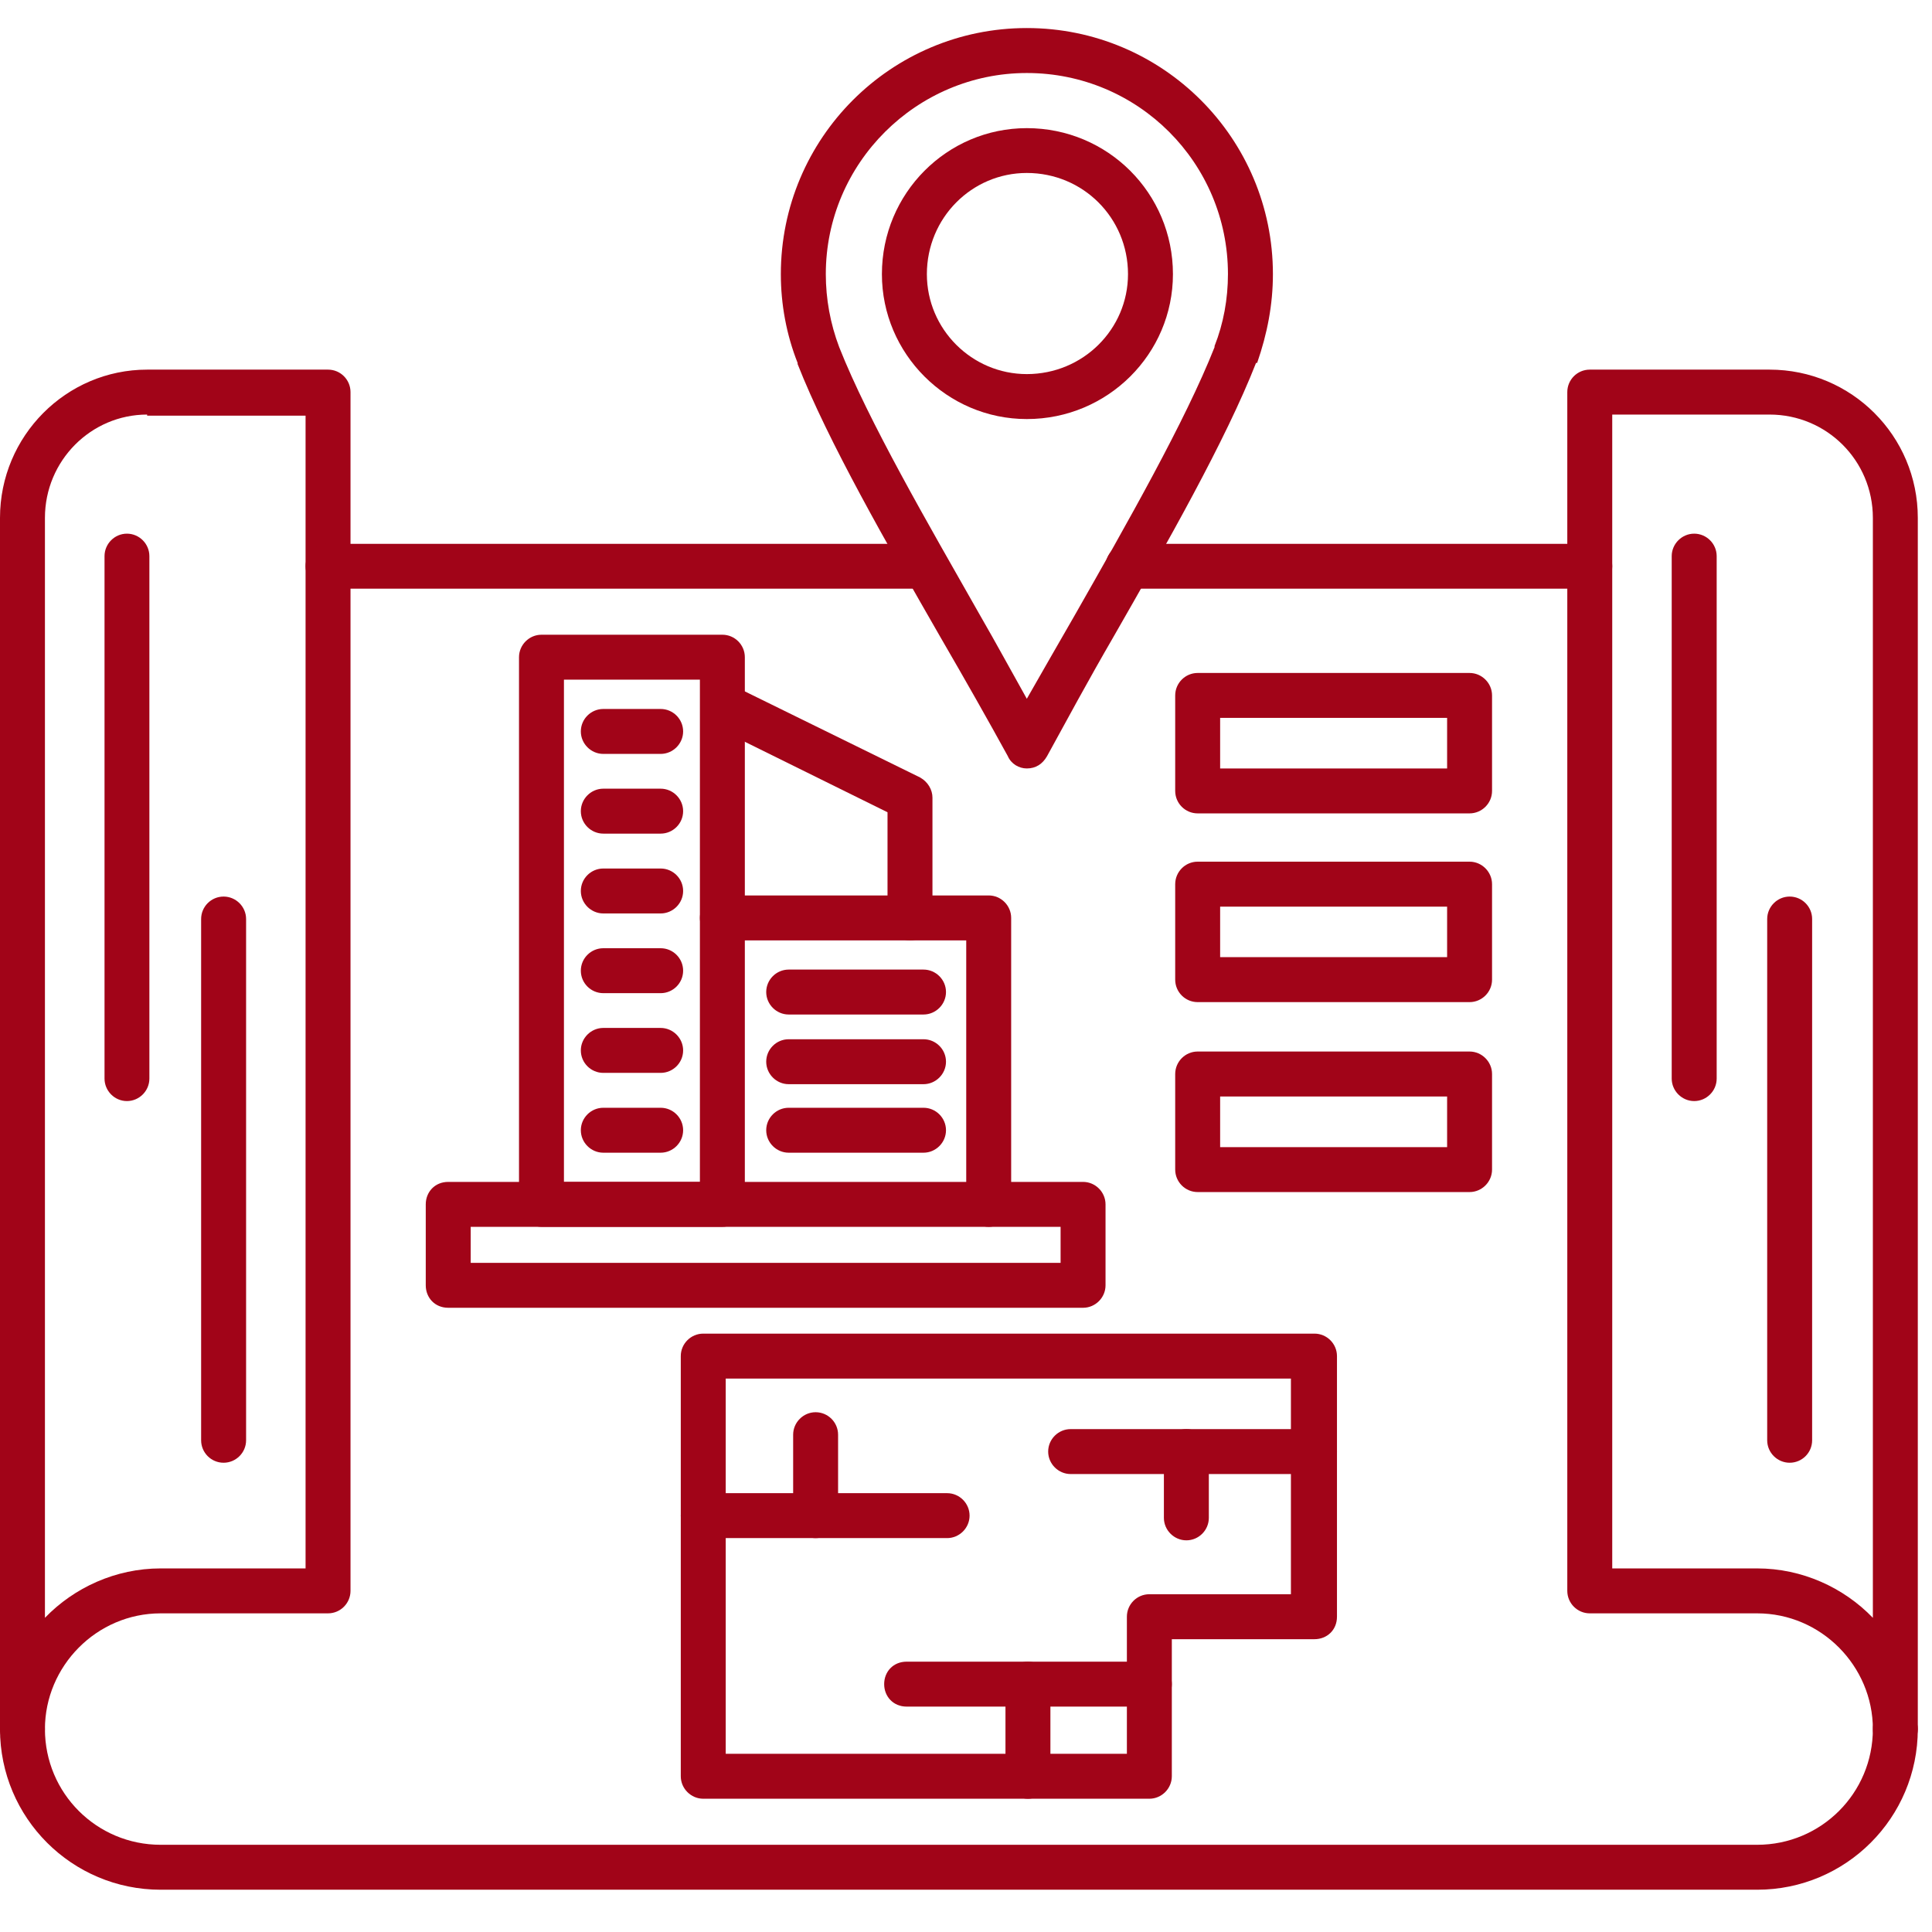
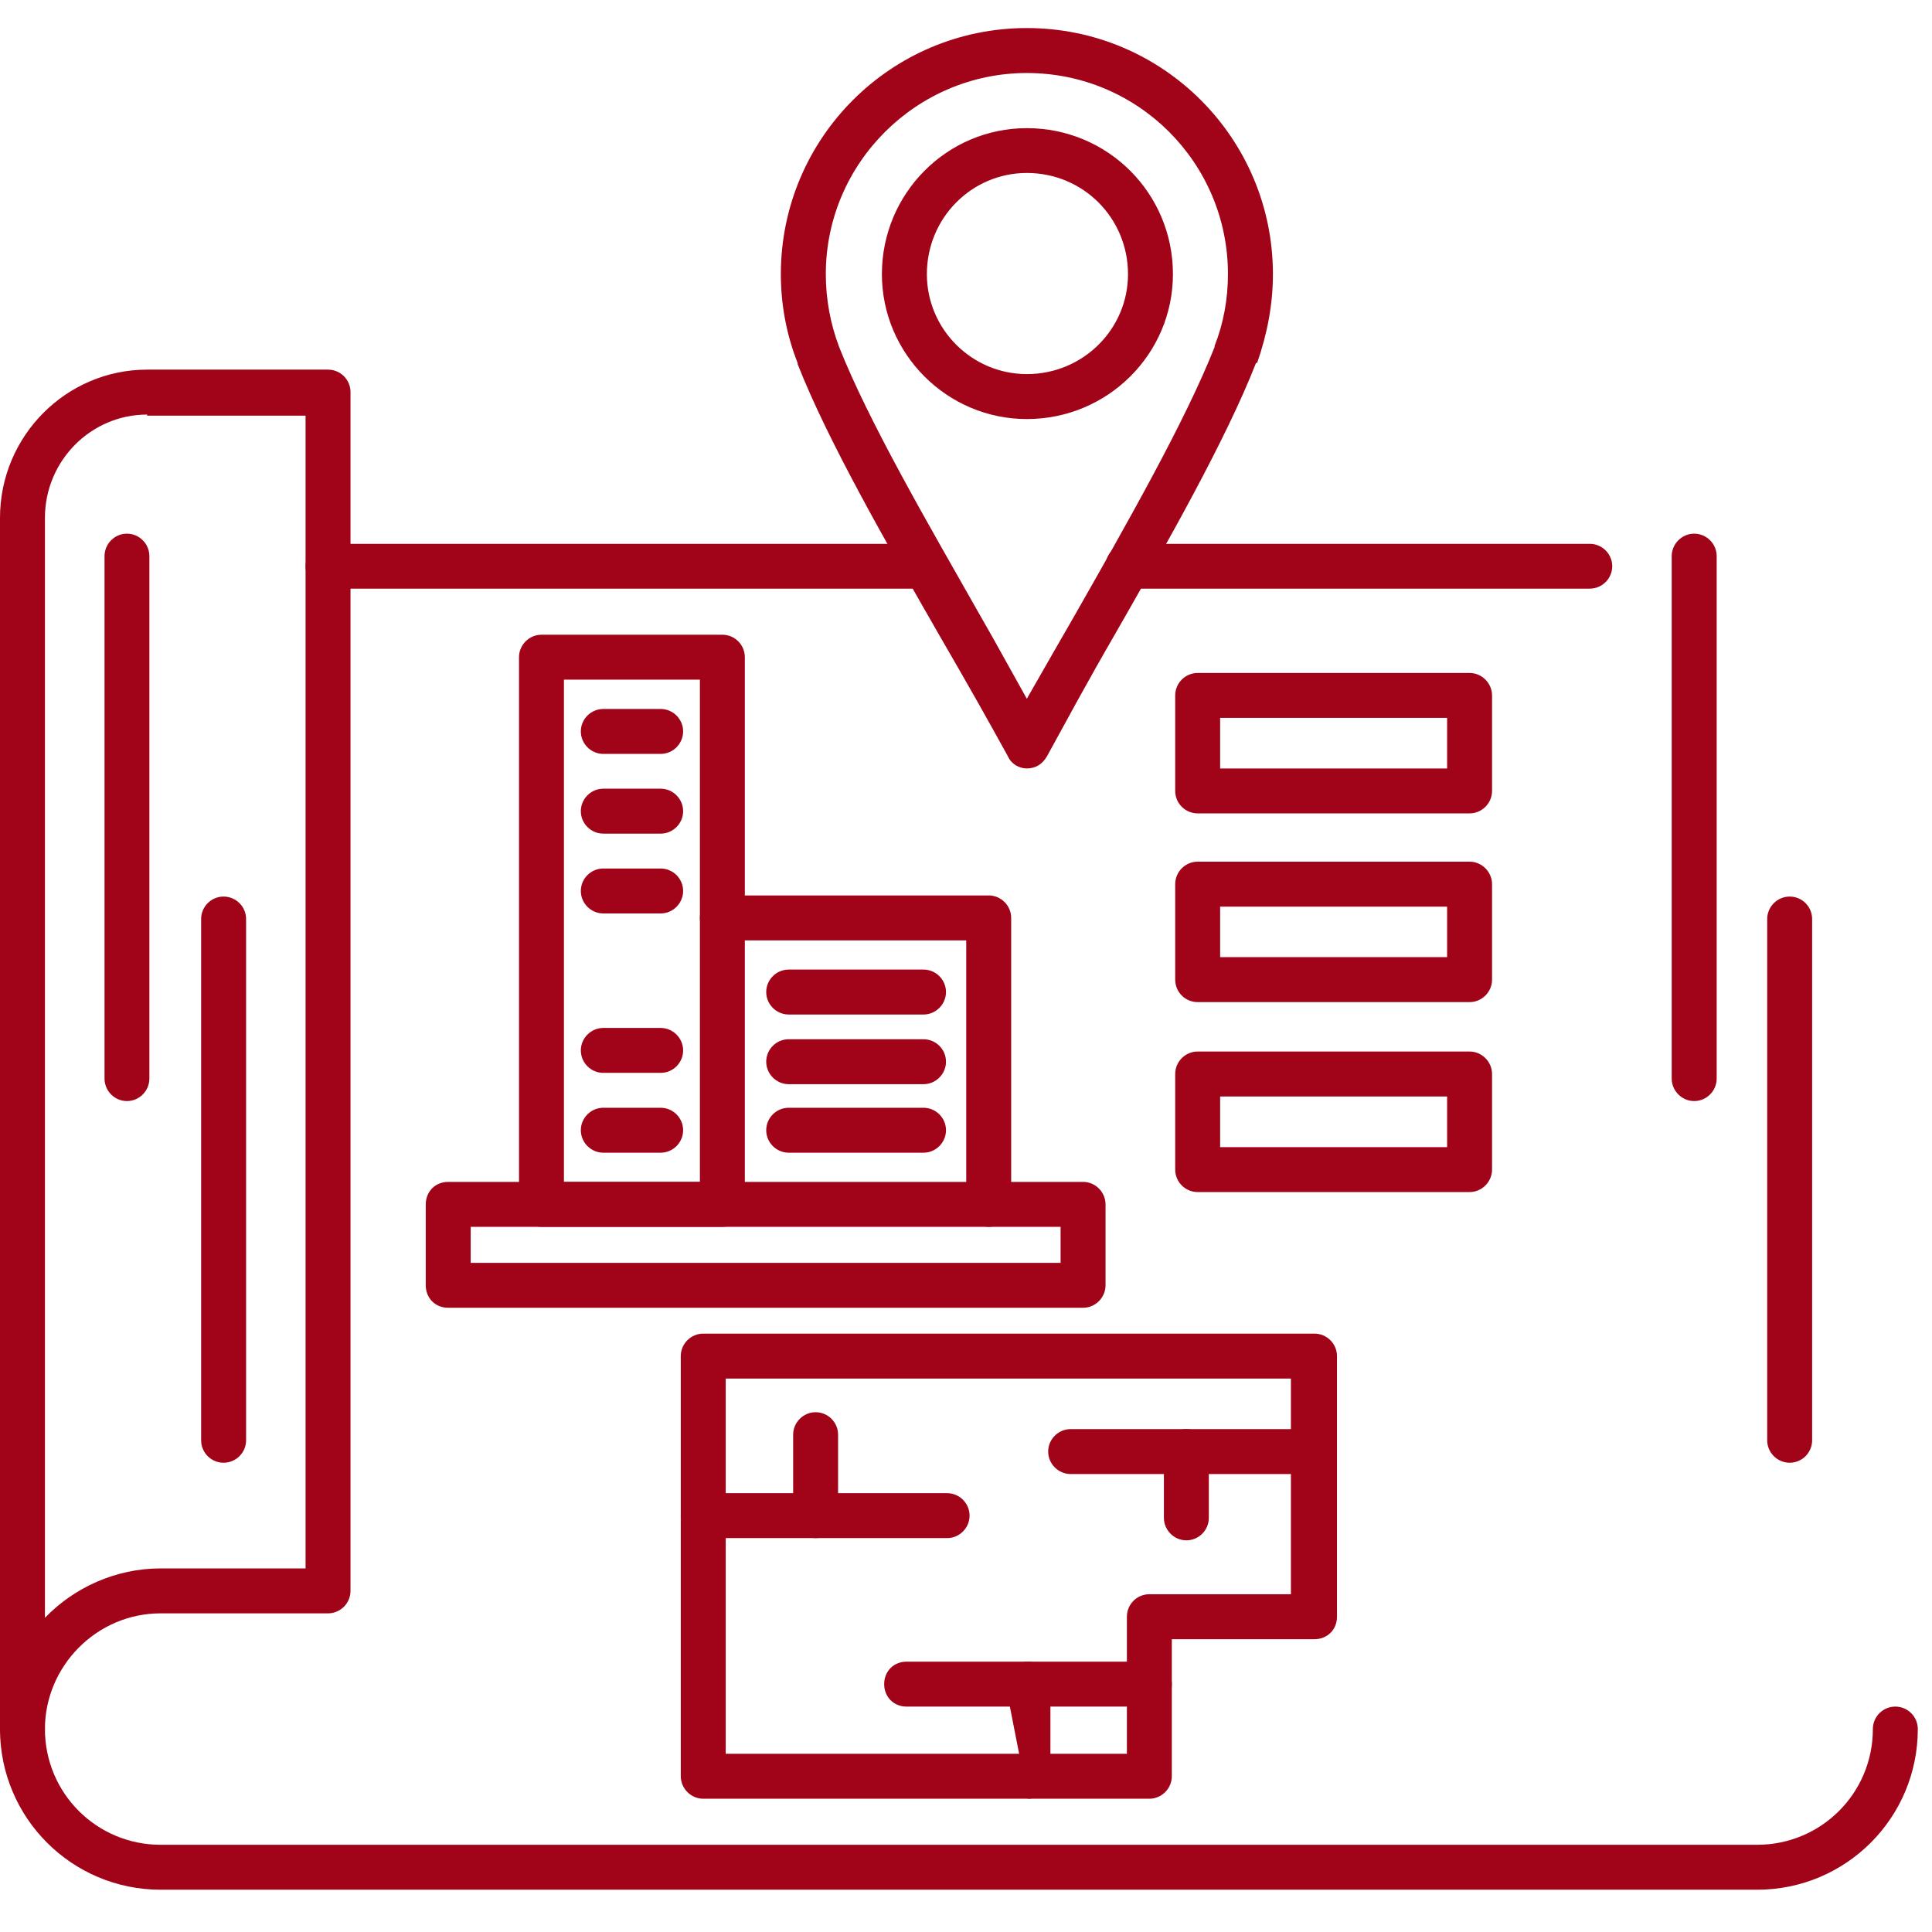
<svg xmlns="http://www.w3.org/2000/svg" width="90" zoomAndPan="magnify" viewBox="0 0 67.5 67.5" height="90" preserveAspectRatio="xMidYMid meet" version="1.2">
  <defs>
    <clipPath id="95189cb6f0">
      <path d="M 0 59 L 67.004 59 L 67.004 67 L 0 67 Z M 0 59 " />
    </clipPath>
    <clipPath id="fb4a284bef">
-       <path d="M 54 12 L 67.004 12 L 67.004 62 L 54 62 Z M 54 12 " />
-     </clipPath>
+       </clipPath>
  </defs>
  <g id="c9b4fcdff2">
    <path style=" stroke:none;fill-rule:evenodd;fill:#a10418;fill-opacity:1;" d="M 0.785 61.195 C 0.352 61.195 0 60.84 0 60.41 L 0 18.094 C 0 15.23 2.316 12.914 5.141 12.914 L 11.461 12.914 C 11.895 12.914 12.246 13.266 12.246 13.699 L 12.246 55.582 C 12.246 56.012 11.895 56.367 11.461 56.367 L 5.613 56.367 C 3.375 56.367 1.57 58.211 1.57 60.41 C 1.57 60.84 1.219 61.195 0.785 61.195 Z M 5.141 14.484 C 3.18 14.484 1.57 16.094 1.57 18.094 L 1.57 56.523 C 2.59 55.465 4.043 54.797 5.613 54.797 L 10.676 54.797 L 10.676 14.523 L 5.141 14.523 Z M 5.141 14.484 " />
    <g clip-rule="nonzero" clip-path="url(#95189cb6f0)">
      <path style=" stroke:none;fill-rule:evenodd;fill:#a10418;fill-opacity:1;" d="M 61.391 66.023 L 5.613 66.023 C 2.512 66.023 0 63.512 0 60.41 C 0 59.977 0.352 59.625 0.785 59.625 C 1.219 59.625 1.57 59.977 1.57 60.41 C 1.57 62.648 3.375 64.453 5.613 64.453 L 61.391 64.453 C 63.629 64.453 65.434 62.648 65.434 60.41 C 65.434 59.977 65.785 59.625 66.219 59.625 C 66.652 59.625 67.004 59.977 67.004 60.41 C 67.004 63.512 64.492 66.023 61.391 66.023 Z M 61.391 66.023 " />
    </g>
    <g clip-rule="nonzero" clip-path="url(#fb4a284bef)">
      <path style=" stroke:none;fill-rule:evenodd;fill:#a10418;fill-opacity:1;" d="M 66.219 61.195 C 65.785 61.195 65.434 60.84 65.434 60.41 C 65.434 58.211 63.629 56.367 61.391 56.367 L 55.543 56.367 C 55.109 56.367 54.758 56.012 54.758 55.582 L 54.758 13.699 C 54.758 13.266 55.109 12.914 55.543 12.914 L 61.824 12.914 C 64.688 12.914 67.004 15.23 67.004 18.094 L 67.004 60.41 C 67.004 60.84 66.652 61.195 66.219 61.195 Z M 56.328 54.797 L 61.391 54.797 C 62.961 54.797 64.414 55.465 65.434 56.523 L 65.434 18.094 C 65.434 16.094 63.824 14.484 61.824 14.484 L 56.328 14.484 Z M 56.328 54.797 " />
    </g>
    <path style=" stroke:none;fill-rule:evenodd;fill:#a10418;fill-opacity:1;" d="M 55.543 20.566 L 39.41 20.566 C 38.977 20.566 38.625 20.215 38.625 19.781 C 38.625 19.352 38.977 19 39.41 19 L 55.543 19 C 55.973 19 56.328 19.352 56.328 19.781 C 56.328 20.215 55.973 20.566 55.543 20.566 Z M 32.344 20.566 L 11.461 20.566 C 11.031 20.566 10.676 20.215 10.676 19.781 C 10.676 19.352 11.031 19 11.461 19 L 32.344 19 C 32.777 19 33.129 19.352 33.129 19.781 C 33.129 20.215 32.777 20.566 32.344 20.566 Z M 32.344 20.566 " />
    <path style=" stroke:none;fill-rule:evenodd;fill:#a10418;fill-opacity:1;" d="M 4.434 38.469 C 4.004 38.469 3.652 38.113 3.652 37.684 L 3.652 19.43 C 3.652 19 4.004 18.645 4.434 18.645 C 4.867 18.645 5.219 19 5.219 19.43 L 5.219 37.684 C 5.219 38.113 4.867 38.469 4.434 38.469 Z M 4.434 38.469 " />
    <path style=" stroke:none;fill-rule:evenodd;fill:#a10418;fill-opacity:1;" d="M 7.812 51.105 C 7.379 51.105 7.027 50.754 7.027 50.32 L 7.027 32.109 C 7.027 31.676 7.379 31.324 7.812 31.324 C 8.242 31.324 8.598 31.676 8.598 32.109 L 8.598 50.32 C 8.598 50.754 8.242 51.105 7.812 51.105 Z M 7.812 51.105 " />
    <path style=" stroke:none;fill-rule:evenodd;fill:#a10418;fill-opacity:1;" d="M 59.191 38.469 C 58.762 38.469 58.406 38.113 58.406 37.684 L 58.406 19.43 C 58.406 19 58.762 18.645 59.191 18.645 C 59.625 18.645 59.977 19 59.977 19.43 L 59.977 37.684 C 59.977 38.113 59.625 38.469 59.191 38.469 Z M 59.191 38.469 " />
    <path style=" stroke:none;fill-rule:evenodd;fill:#a10418;fill-opacity:1;" d="M 62.527 51.105 C 62.098 51.105 61.742 50.754 61.742 50.32 L 61.742 32.109 C 61.742 31.676 62.098 31.324 62.527 31.324 C 62.961 31.324 63.312 31.676 63.312 32.109 L 63.312 50.32 C 63.312 50.754 62.961 51.105 62.527 51.105 Z M 62.527 51.105 " />
    <path style=" stroke:none;fill-rule:evenodd;fill:#a10418;fill-opacity:1;" d="M 40.156 62.844 L 24.57 62.844 C 24.141 62.844 23.785 62.488 23.785 62.059 L 23.785 47.379 C 23.785 46.945 24.141 46.594 24.57 46.594 L 45.926 46.594 C 46.355 46.594 46.711 46.945 46.711 47.379 L 46.711 56.484 C 46.711 56.957 46.355 57.27 45.926 57.27 L 40.941 57.27 L 40.941 62.059 C 40.941 62.488 40.586 62.844 40.156 62.844 Z M 25.355 61.273 L 39.371 61.273 L 39.371 56.484 C 39.371 56.051 39.723 55.699 40.156 55.699 L 45.102 55.699 L 45.102 48.164 L 25.355 48.164 Z M 25.355 61.273 " />
    <path style=" stroke:none;fill-rule:evenodd;fill:#a10418;fill-opacity:1;" d="M 33.09 53.738 L 24.57 53.738 C 24.141 53.738 23.785 53.383 23.785 52.953 C 23.785 52.52 24.141 52.168 24.57 52.168 L 33.09 52.168 C 33.52 52.168 33.875 52.52 33.875 52.953 C 33.875 53.383 33.52 53.738 33.09 53.738 Z M 33.09 53.738 " />
    <path style=" stroke:none;fill-rule:evenodd;fill:#a10418;fill-opacity:1;" d="M 28.496 53.738 C 28.066 53.738 27.711 53.383 27.711 52.953 L 27.711 50.125 C 27.711 49.695 28.066 49.34 28.496 49.34 C 28.93 49.34 29.281 49.695 29.281 50.125 L 29.281 52.953 C 29.281 53.383 28.93 53.738 28.496 53.738 Z M 28.496 53.738 " />
    <path style=" stroke:none;fill-rule:evenodd;fill:#a10418;fill-opacity:1;" d="M 45.926 51.5 L 37.406 51.5 C 36.977 51.5 36.621 51.145 36.621 50.715 C 36.621 50.281 36.977 49.93 37.406 49.93 L 45.926 49.93 C 46.355 49.93 46.711 50.281 46.711 50.715 C 46.711 51.145 46.355 51.5 45.926 51.5 Z M 45.926 51.5 " />
    <path style=" stroke:none;fill-rule:evenodd;fill:#a10418;fill-opacity:1;" d="M 41.449 53.816 C 41.02 53.816 40.664 53.461 40.664 53.031 L 40.664 50.715 C 40.664 50.281 41.02 49.93 41.449 49.93 C 41.883 49.93 42.234 50.281 42.234 50.715 L 42.234 53.031 C 42.234 53.461 41.883 53.816 41.449 53.816 Z M 41.449 53.816 " />
    <path style=" stroke:none;fill-rule:evenodd;fill:#a10418;fill-opacity:1;" d="M 40.156 59.625 L 31.676 59.625 C 31.207 59.625 30.891 59.27 30.891 58.84 C 30.891 58.406 31.207 58.055 31.676 58.055 L 40.156 58.055 C 40.586 58.055 40.941 58.406 40.941 58.84 C 40.941 59.27 40.586 59.625 40.156 59.625 Z M 40.156 59.625 " />
-     <path style=" stroke:none;fill-rule:evenodd;fill:#a10418;fill-opacity:1;" d="M 35.914 62.844 C 35.484 62.844 35.129 62.488 35.129 62.059 L 35.129 58.84 C 35.129 58.406 35.484 58.055 35.914 58.055 C 36.348 58.055 36.699 58.406 36.699 58.84 L 36.699 62.059 C 36.699 62.488 36.348 62.844 35.914 62.844 Z M 35.914 62.844 " />
+     <path style=" stroke:none;fill-rule:evenodd;fill:#a10418;fill-opacity:1;" d="M 35.914 62.844 L 35.129 58.84 C 35.129 58.406 35.484 58.055 35.914 58.055 C 36.348 58.055 36.699 58.406 36.699 58.84 L 36.699 62.059 C 36.699 62.488 36.348 62.844 35.914 62.844 Z M 35.914 62.844 " />
    <path style=" stroke:none;fill-rule:evenodd;fill:#a10418;fill-opacity:1;" d="M 37.84 45.691 L 15.66 45.691 C 15.191 45.691 14.875 45.336 14.875 44.906 L 14.875 42.078 C 14.875 41.648 15.191 41.293 15.66 41.293 L 37.84 41.293 C 38.27 41.293 38.625 41.648 38.625 42.078 L 38.625 44.906 C 38.625 45.336 38.27 45.691 37.84 45.691 Z M 16.445 44.121 L 37.055 44.121 L 37.055 42.863 L 16.445 42.863 Z M 16.445 44.121 " />
    <path style=" stroke:none;fill-rule:evenodd;fill:#a10418;fill-opacity:1;" d="M 25.238 42.863 L 18.918 42.863 C 18.488 42.863 18.133 42.512 18.133 42.078 L 18.133 22.961 C 18.133 22.531 18.488 22.176 18.918 22.176 L 25.238 22.176 C 25.672 22.176 26.023 22.531 26.023 22.961 L 26.023 42.078 C 26.023 42.512 25.672 42.863 25.238 42.863 Z M 19.703 41.293 L 24.453 41.293 L 24.453 23.746 L 19.703 23.746 Z M 19.703 41.293 " />
    <path style=" stroke:none;fill-rule:evenodd;fill:#a10418;fill-opacity:1;" d="M 34.543 42.863 C 34.109 42.863 33.758 42.512 33.758 42.078 L 33.758 32.855 L 25.238 32.855 C 24.809 32.855 24.453 32.5 24.453 32.07 C 24.453 31.637 24.809 31.285 25.238 31.285 L 34.543 31.285 C 34.973 31.285 35.328 31.637 35.328 32.07 L 35.328 42.078 C 35.328 42.512 34.973 42.863 34.543 42.863 Z M 34.543 42.863 " />
-     <path style=" stroke:none;fill-rule:evenodd;fill:#a10418;fill-opacity:1;" d="M 31.793 32.855 C 31.363 32.855 31.008 32.5 31.008 32.07 L 31.008 28.379 L 24.887 25.355 C 24.531 25.16 24.375 24.691 24.531 24.297 C 24.73 23.906 25.199 23.746 25.594 23.945 L 32.148 27.164 C 32.422 27.32 32.578 27.594 32.578 27.867 L 32.578 32.07 C 32.578 32.5 32.227 32.855 31.793 32.855 Z M 31.793 32.855 " />
    <path style=" stroke:none;fill-rule:evenodd;fill:#a10418;fill-opacity:1;" d="M 23.082 26.34 L 21.078 26.34 C 20.648 26.34 20.293 25.984 20.293 25.555 C 20.293 25.121 20.648 24.77 21.078 24.77 L 23.082 24.77 C 23.512 24.77 23.867 25.121 23.867 25.555 C 23.867 25.984 23.512 26.34 23.082 26.34 Z M 23.082 26.34 " />
    <path style=" stroke:none;fill-rule:evenodd;fill:#a10418;fill-opacity:1;" d="M 23.082 29.125 L 21.078 29.125 C 20.648 29.125 20.293 28.773 20.293 28.34 C 20.293 27.91 20.648 27.555 21.078 27.555 L 23.082 27.555 C 23.512 27.555 23.867 27.91 23.867 28.34 C 23.867 28.773 23.512 29.125 23.082 29.125 Z M 23.082 29.125 " />
    <path style=" stroke:none;fill-rule:evenodd;fill:#a10418;fill-opacity:1;" d="M 23.082 31.914 L 21.078 31.914 C 20.648 31.914 20.293 31.559 20.293 31.129 C 20.293 30.695 20.648 30.344 21.078 30.344 L 23.082 30.344 C 23.512 30.344 23.867 30.695 23.867 31.129 C 23.867 31.559 23.512 31.914 23.082 31.914 Z M 23.082 31.914 " />
-     <path style=" stroke:none;fill-rule:evenodd;fill:#a10418;fill-opacity:1;" d="M 23.082 34.699 L 21.078 34.699 C 20.648 34.699 20.293 34.348 20.293 33.914 C 20.293 33.48 20.648 33.129 21.078 33.129 L 23.082 33.129 C 23.512 33.129 23.867 33.48 23.867 33.914 C 23.867 34.348 23.512 34.699 23.082 34.699 Z M 23.082 34.699 " />
    <path style=" stroke:none;fill-rule:evenodd;fill:#a10418;fill-opacity:1;" d="M 23.082 37.484 L 21.078 37.484 C 20.648 37.484 20.293 37.133 20.293 36.699 C 20.293 36.27 20.648 35.914 21.078 35.914 L 23.082 35.914 C 23.512 35.914 23.867 36.27 23.867 36.699 C 23.867 37.133 23.512 37.484 23.082 37.484 Z M 23.082 37.484 " />
    <path style=" stroke:none;fill-rule:evenodd;fill:#a10418;fill-opacity:1;" d="M 23.082 40.273 L 21.078 40.273 C 20.648 40.273 20.293 39.918 20.293 39.488 C 20.293 39.055 20.648 38.703 21.078 38.703 L 23.082 38.703 C 23.512 38.703 23.867 39.055 23.867 39.488 C 23.867 39.918 23.512 40.273 23.082 40.273 Z M 23.082 40.273 " />
    <path style=" stroke:none;fill-rule:evenodd;fill:#a10418;fill-opacity:1;" d="M 32.266 35.445 L 27.555 35.445 C 27.125 35.445 26.77 35.09 26.77 34.66 C 26.77 34.227 27.125 33.875 27.555 33.875 L 32.266 33.875 C 32.695 33.875 33.051 34.227 33.051 34.66 C 33.051 35.09 32.695 35.445 32.266 35.445 Z M 32.266 35.445 " />
    <path style=" stroke:none;fill-rule:evenodd;fill:#a10418;fill-opacity:1;" d="M 32.266 37.879 L 27.555 37.879 C 27.125 37.879 26.77 37.523 26.77 37.094 C 26.77 36.66 27.125 36.309 27.555 36.309 L 32.266 36.309 C 32.695 36.309 33.051 36.66 33.051 37.094 C 33.051 37.523 32.695 37.879 32.266 37.879 Z M 32.266 37.879 " />
    <path style=" stroke:none;fill-rule:evenodd;fill:#a10418;fill-opacity:1;" d="M 32.266 40.273 L 27.555 40.273 C 27.125 40.273 26.77 39.918 26.77 39.488 C 26.77 39.055 27.125 38.703 27.555 38.703 L 32.266 38.703 C 32.695 38.703 33.051 39.055 33.051 39.488 C 33.051 39.918 32.695 40.273 32.266 40.273 Z M 32.266 40.273 " />
    <path style=" stroke:none;fill-rule:evenodd;fill:#a10418;fill-opacity:1;" d="M 51.344 28.418 L 41.844 28.418 C 41.41 28.418 41.059 28.066 41.059 27.633 L 41.059 24.297 C 41.059 23.867 41.41 23.512 41.844 23.512 L 51.344 23.512 C 51.773 23.512 52.129 23.867 52.129 24.297 L 52.129 27.633 C 52.129 28.066 51.773 28.418 51.344 28.418 Z M 42.629 26.848 L 50.559 26.848 L 50.559 25.082 L 42.629 25.082 Z M 42.629 26.848 " />
    <path style=" stroke:none;fill-rule:evenodd;fill:#a10418;fill-opacity:1;" d="M 51.344 35.012 L 41.844 35.012 C 41.41 35.012 41.059 34.66 41.059 34.227 L 41.059 30.891 C 41.059 30.461 41.41 30.105 41.844 30.105 L 51.344 30.105 C 51.773 30.105 52.129 30.461 52.129 30.891 L 52.129 34.227 C 52.129 34.66 51.773 35.012 51.344 35.012 Z M 42.629 33.441 L 50.559 33.441 L 50.559 31.676 L 42.629 31.676 Z M 42.629 33.441 " />
    <path style=" stroke:none;fill-rule:evenodd;fill:#a10418;fill-opacity:1;" d="M 51.344 41.648 L 41.844 41.648 C 41.41 41.648 41.059 41.293 41.059 40.863 L 41.059 37.523 C 41.059 37.094 41.41 36.738 41.844 36.738 L 51.344 36.738 C 51.773 36.738 52.129 37.094 52.129 37.523 L 52.129 40.863 C 52.129 41.293 51.773 41.648 51.344 41.648 Z M 42.629 40.078 L 50.559 40.078 L 50.559 38.309 L 42.629 38.309 Z M 42.629 40.078 " />
    <path style=" stroke:none;fill-rule:evenodd;fill:#a10418;fill-opacity:1;" d="M 35.875 26.848 C 35.602 26.848 35.328 26.691 35.211 26.418 C 34.543 25.199 33.719 23.746 32.855 22.258 C 31.008 19.039 28.93 15.426 27.867 12.719 C 27.867 12.719 27.867 12.68 27.867 12.68 C 27.477 11.695 27.281 10.637 27.281 9.578 C 27.281 4.828 31.129 0.98 35.875 0.98 C 40.625 0.98 44.473 4.828 44.473 9.578 C 44.473 10.637 44.277 11.656 43.922 12.68 C 43.922 12.68 43.883 12.68 43.883 12.68 C 42.824 15.387 40.742 19.039 38.898 22.258 C 38.035 23.746 37.25 25.199 36.582 26.418 C 36.426 26.691 36.191 26.848 35.875 26.848 Z M 35.875 2.551 C 32.031 2.551 28.852 5.691 28.852 9.578 C 28.852 10.441 29.008 11.305 29.32 12.129 C 30.344 14.719 32.422 18.293 34.227 21.473 C 34.816 22.492 35.367 23.512 35.875 24.414 C 36.387 23.512 36.977 22.492 37.562 21.473 C 39.371 18.293 41.41 14.719 42.434 12.129 C 42.434 12.129 42.434 12.09 42.434 12.09 C 42.746 11.305 42.902 10.441 42.902 9.578 C 42.902 5.691 39.762 2.551 35.875 2.551 Z M 35.875 2.551 " />
    <path style=" stroke:none;fill-rule:evenodd;fill:#a10418;fill-opacity:1;" d="M 35.875 14.641 C 33.09 14.641 30.812 12.363 30.812 9.578 C 30.812 6.75 33.09 4.477 35.875 4.477 C 38.703 4.477 40.98 6.75 40.98 9.578 C 40.98 12.363 38.703 14.641 35.875 14.641 Z M 35.875 6.043 C 33.953 6.043 32.383 7.613 32.383 9.578 C 32.383 11.5 33.953 13.07 35.875 13.07 C 37.84 13.07 39.41 11.5 39.41 9.578 C 39.41 7.613 37.84 6.043 35.875 6.043 Z M 35.875 6.043 " />
  </g>
</svg>